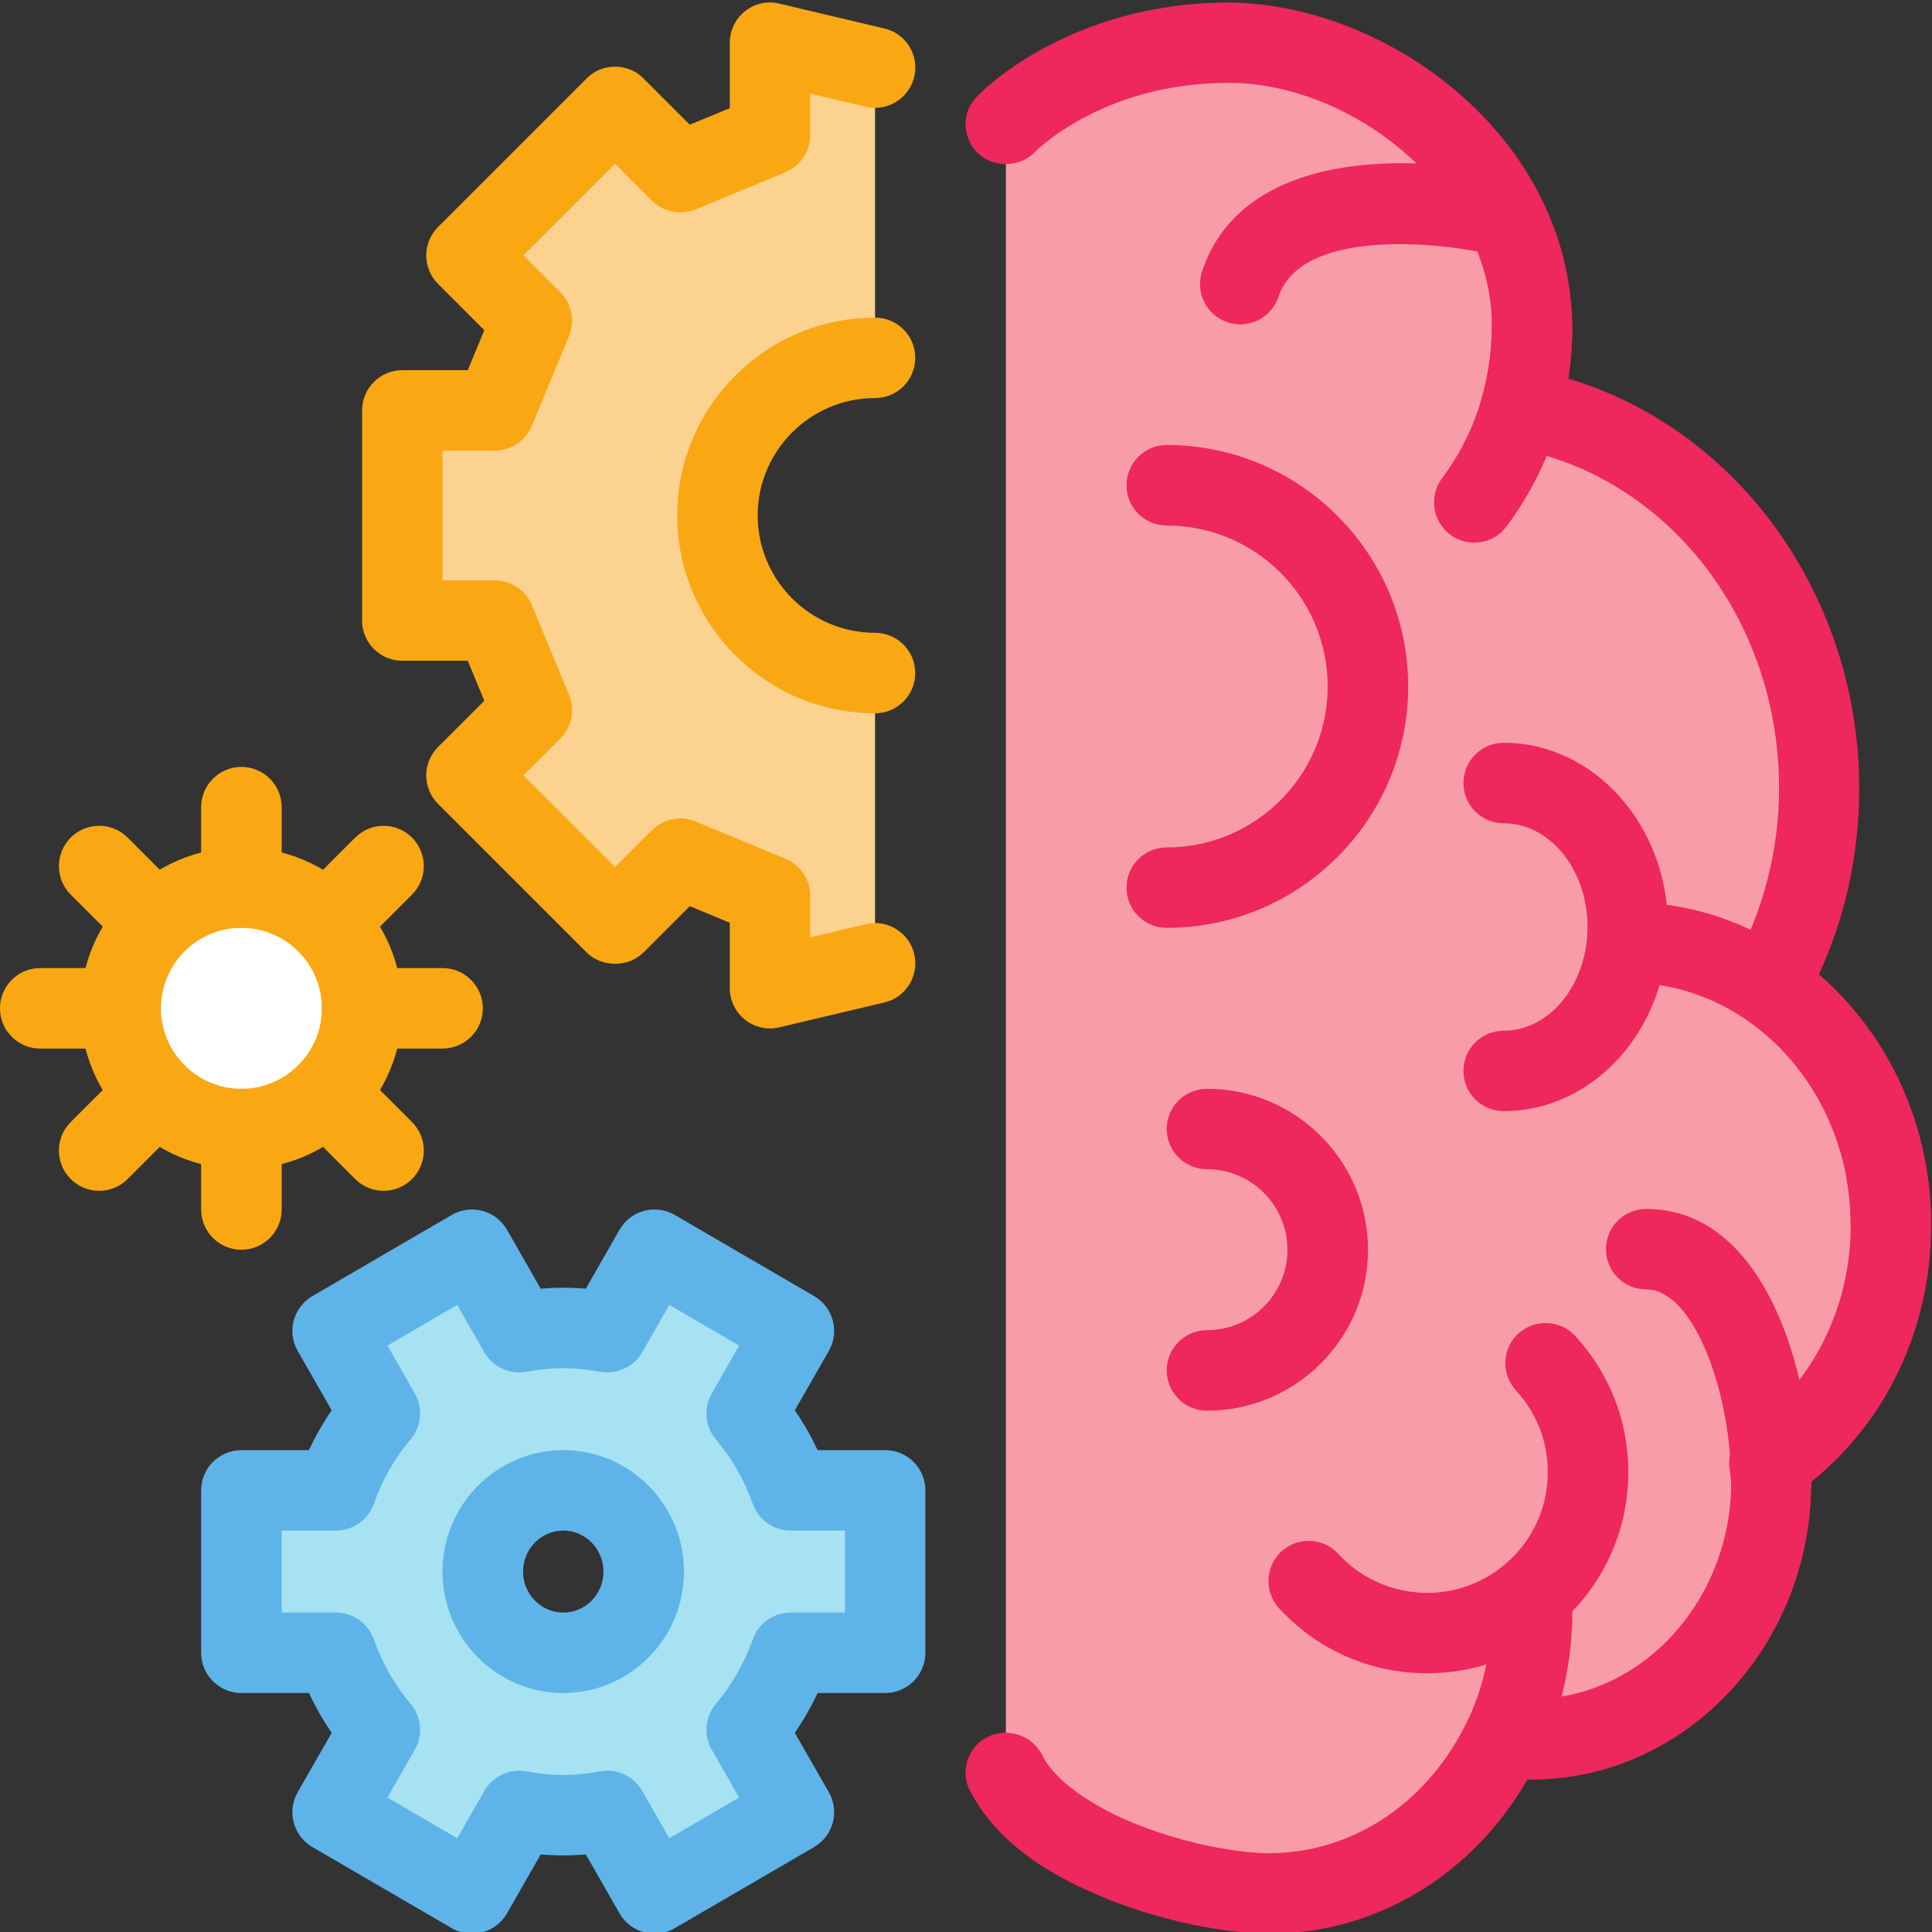
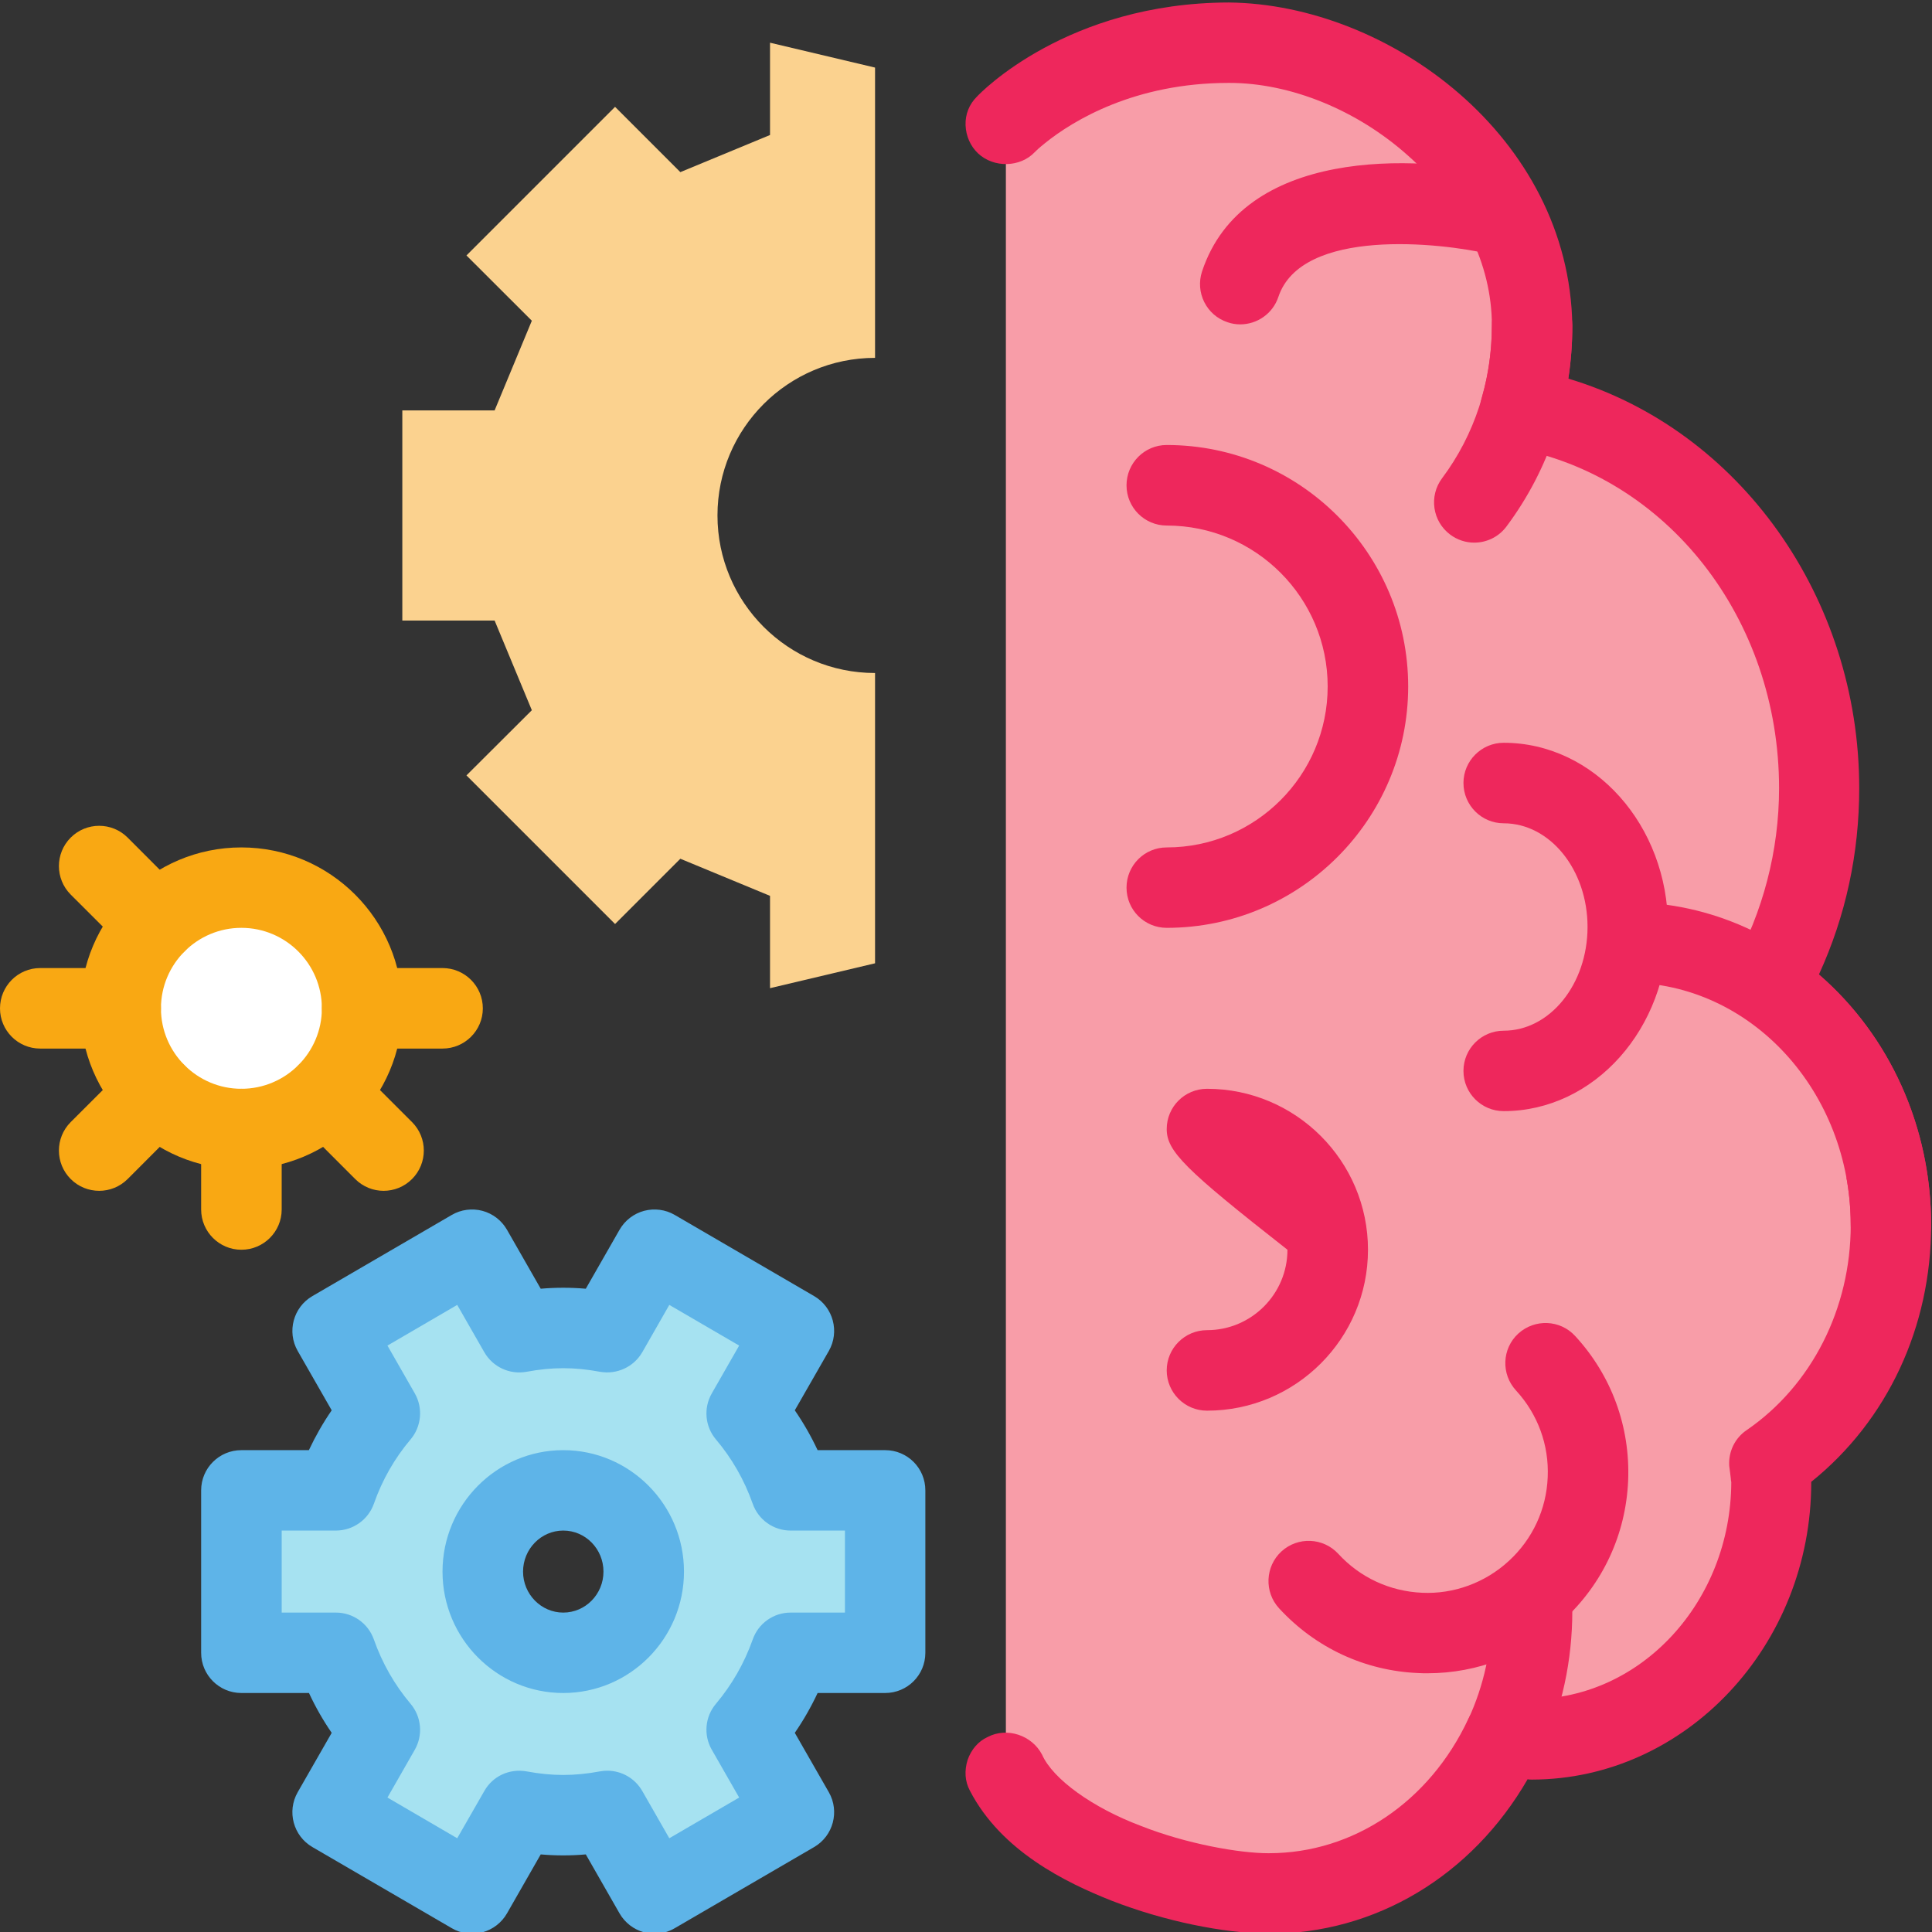
<svg xmlns="http://www.w3.org/2000/svg" height="80.7" preserveAspectRatio="xMidYMid meet" version="1.0" viewBox="0.0 -0.1 80.7 80.7" width="80.7" zoomAndPan="magnify">
  <rect x="0.0" y="-0.1" width="80.7" height="80.7" fill="#333333" stroke="none" />
  <defs>
    <clipPath id="a">
      <path d="M 40 0 L 80.672 0 L 80.672 80.672 L 40 80.672 Z M 40 0" />
    </clipPath>
    <clipPath id="b">
      <path d="M 66 37 L 80.672 37 L 80.672 53 L 66 53 Z M 66 37" />
    </clipPath>
    <clipPath id="c">
      <path d="M 8 50 L 39 50 L 39 80.672 L 8 80.672 Z M 8 50" />
    </clipPath>
  </defs>
  <g>
    <g id="change1_1">
      <path d="M 42.016 5.09 C 42.016 5.09 45.254 1.684 51.324 1.684 C 57.395 1.684 63.996 6.973 63.996 13.496 C 63.996 14.699 63.828 15.863 63.516 16.961 C 70.594 18.246 75.988 24.848 75.988 32.82 C 75.988 35.848 75.195 38.668 73.844 41.09 C 76.93 43.18 78.984 46.863 78.984 51.074 C 78.984 55.254 76.961 58.914 73.914 61.016 C 73.934 61.281 73.988 61.539 73.988 61.812 C 73.988 67.742 69.516 72.547 63.996 72.547 C 63.602 72.547 63.227 72.469 62.844 72.422 C 61.043 76.312 57.32 78.988 53.008 78.988 C 50.051 78.988 43.695 77.309 42.016 73.949 L 42.016 5.09" fill="#f89da8" />
    </g>
    <g clip-path="url(#a)" id="change2_10">
      <path d="M 53.004 80.672 C 51.105 80.652 48.633 80.148 46.434 79.293 C 44.52 78.535 41.828 77.227 40.516 74.703 C 40.297 74.301 40.281 73.848 40.418 73.41 C 40.566 72.988 40.852 72.637 41.258 72.453 C 42.066 72.031 43.105 72.383 43.527 73.191 C 43.98 74.219 45.645 75.41 47.645 76.164 C 49.559 76.922 51.777 77.309 52.973 77.309 L 53.004 77.309 C 56.535 77.309 59.711 75.156 61.324 71.715 C 61.625 71.059 62.316 70.672 63.055 70.754 C 63.188 70.77 63.305 70.789 63.406 70.805 C 63.676 70.84 63.859 70.871 63.977 70.871 C 68.566 70.855 72.297 66.789 72.316 61.816 C 72.316 61.781 72.297 61.73 72.297 61.664 C 72.281 61.547 72.266 61.375 72.23 61.125 C 72.195 60.535 72.465 59.965 72.969 59.629 C 75.676 57.766 77.305 54.555 77.305 51.074 C 77.305 47.562 75.656 44.352 72.902 42.469 C 72.18 41.984 71.945 41.027 72.379 40.27 C 73.641 38 74.312 35.43 74.312 32.824 C 74.312 25.75 69.641 19.766 63.203 18.605 C 62.754 18.523 62.332 18.238 62.078 17.852 C 61.828 17.449 61.762 16.945 61.895 16.504 C 62.18 15.516 62.316 14.508 62.316 13.5 C 62.316 10.926 61.07 8.406 58.82 6.406 C 56.684 4.492 53.895 3.363 51.355 3.363 L 51.324 3.363 C 47.41 3.363 44.836 4.926 43.66 5.871 C 43.391 6.086 43.273 6.203 43.238 6.238 C 43.238 6.238 43.238 6.254 43.223 6.254 C 42.617 6.895 41.512 6.926 40.852 6.305 C 40.535 6.004 40.348 5.582 40.332 5.129 C 40.316 4.676 40.484 4.254 40.805 3.938 C 40.957 3.77 44.586 0.02 51.324 0.004 C 58.012 0.07 65.559 5.617 65.676 13.5 C 65.676 14.238 65.625 14.977 65.508 15.715 C 72.668 17.852 77.66 24.875 77.66 32.824 C 77.66 35.531 77.102 38.152 75.977 40.605 C 78.953 43.176 80.664 46.992 80.664 51.074 C 80.664 55.312 78.852 59.227 75.656 61.797 L 75.656 61.816 C 75.656 68.637 70.414 74.219 63.996 74.234 C 63.926 74.234 63.859 74.234 63.809 74.219 C 61.473 78.266 57.441 80.672 53.004 80.672" fill="#ee275c" />
    </g>
    <g id="change1_2">
      <path d="M 63.996 67.18 C 63.996 69.066 63.586 70.848 62.855 72.43 L 63.996 67.18" fill="#f89da8" />
    </g>
    <g id="change2_2">
      <path d="M 62.852 74.109 C 62.617 74.109 62.379 74.059 62.152 73.953 C 61.309 73.566 60.941 72.566 61.328 71.723 C 61.984 70.305 62.316 68.777 62.316 67.18 C 62.316 66.25 63.07 65.5 63.996 65.5 C 64.926 65.5 65.676 66.25 65.676 67.18 C 65.676 69.266 65.242 71.27 64.383 73.133 C 64.098 73.746 63.488 74.109 62.852 74.109" fill="#ee275c" />
    </g>
    <g id="change1_3">
      <path d="M 67.992 39.262 C 74.066 39.262 78.984 44.551 78.984 51.074 L 67.992 39.262" fill="#f89da8" />
    </g>
    <g clip-path="url(#b)" id="change2_1">
      <path d="M 78.984 52.754 C 78.055 52.754 77.305 52.004 77.305 51.074 C 77.305 45.488 73.129 40.945 67.992 40.945 C 67.066 40.945 66.312 40.191 66.312 39.266 C 66.312 38.336 67.066 37.582 67.992 37.582 C 74.98 37.582 80.664 43.633 80.664 51.074 C 80.664 52.004 79.914 52.754 78.984 52.754" fill="#ee275c" />
    </g>
    <g id="change1_4">
      <path d="M 63.996 13.496 C 63.996 16.293 63.094 18.859 61.582 20.883 L 63.996 13.496" fill="#f89da8" />
    </g>
    <g id="change2_3">
      <path d="M 61.578 22.566 C 61.23 22.566 60.879 22.457 60.574 22.23 C 59.832 21.676 59.68 20.621 60.234 19.879 C 61.598 18.055 62.316 15.848 62.316 13.492 C 62.316 12.566 63.07 11.812 63.996 11.812 C 64.926 11.812 65.676 12.566 65.676 13.492 C 65.676 16.578 64.727 19.48 62.926 21.891 C 62.598 22.332 62.094 22.566 61.578 22.566" fill="#ee275c" />
    </g>
    <g id="change1_5">
      <path d="M 62.809 44.633 C 65.672 44.633 67.992 41.941 67.992 38.617 C 67.992 35.297 65.672 32.605 62.809 32.605 L 62.809 44.633" fill="#f89da8" />
    </g>
    <g id="change2_4">
      <path d="M 62.809 46.312 C 61.883 46.312 61.129 45.562 61.129 44.633 C 61.129 43.703 61.883 42.953 62.809 42.953 C 64.742 42.953 66.312 41.008 66.312 38.617 C 66.312 36.23 64.742 34.289 62.809 34.289 C 61.883 34.289 61.129 33.535 61.129 32.605 C 61.129 31.68 61.883 30.926 62.809 30.926 C 66.594 30.926 69.672 34.379 69.672 38.617 C 69.672 42.859 66.594 46.312 62.809 46.312" fill="#ee275c" />
    </g>
    <g id="change1_6">
-       <path d="M 68.762 52.078 C 72.352 52.078 73.988 57.957 73.988 61.812 L 68.762 52.078" fill="#f89da8" />
-     </g>
+       </g>
    <g id="change2_5">
-       <path d="M 73.988 63.492 C 73.062 63.492 72.309 62.738 72.309 61.809 C 72.309 58.086 70.762 53.758 68.762 53.758 C 67.836 53.758 67.082 53.008 67.082 52.078 C 67.082 51.148 67.836 50.398 68.762 50.398 C 73.793 50.398 75.672 57.398 75.672 61.809 C 75.672 62.738 74.918 63.492 73.988 63.492" fill="#ee275c" />
-     </g>
+       </g>
    <g id="change2_6">
      <path d="M 59.621 69.793 C 59.504 69.793 59.383 69.793 59.262 69.785 C 57.02 69.695 54.949 68.734 53.426 67.078 C 52.801 66.398 52.844 65.332 53.527 64.703 C 54.211 64.078 55.273 64.121 55.902 64.805 C 56.812 65.797 58.059 66.371 59.402 66.43 C 60.719 66.492 62.031 66.016 63.023 65.102 C 64.016 64.191 64.594 62.945 64.648 61.602 C 64.707 60.258 64.234 58.969 63.324 57.98 C 62.695 57.297 62.734 56.234 63.418 55.605 C 64.105 54.98 65.164 55.02 65.793 55.703 C 67.316 57.355 68.098 59.496 68.008 61.742 C 67.914 63.984 66.953 66.055 65.301 67.574 C 63.738 69.012 61.73 69.793 59.621 69.793" fill="#ee275c" />
    </g>
    <g id="change2_7">
      <path d="M 51.805 13.449 C 51.629 13.449 51.449 13.422 51.273 13.359 C 50.395 13.07 49.918 12.117 50.211 11.234 C 51.918 6.105 59.023 6.309 62.949 7.23 C 63.852 7.445 64.41 8.348 64.199 9.25 C 63.988 10.156 63.078 10.711 62.18 10.504 C 60.207 10.043 54.371 9.387 53.398 12.301 C 53.164 13.004 52.508 13.449 51.805 13.449" fill="#ee275c" />
    </g>
    <g id="change2_8">
      <path d="M 48.734 38.656 C 47.805 38.656 47.055 37.906 47.055 36.977 C 47.055 36.047 47.805 35.297 48.734 35.297 C 52.445 35.297 55.457 32.281 55.457 28.574 C 55.457 24.867 52.445 21.852 48.734 21.852 C 47.805 21.852 47.055 21.098 47.055 20.172 C 47.055 19.242 47.805 18.488 48.734 18.488 C 54.297 18.488 58.82 23.012 58.82 28.574 C 58.82 34.133 54.297 38.656 48.734 38.656" fill="#ee275c" />
    </g>
    <g id="change2_9">
-       <path d="M 50.418 58.824 C 49.488 58.824 48.734 58.07 48.734 57.141 C 48.734 56.215 49.488 55.461 50.418 55.461 C 52.27 55.461 53.777 53.953 53.777 52.102 C 53.777 50.25 52.27 48.738 50.418 48.738 C 49.488 48.738 48.734 47.988 48.734 47.059 C 48.734 46.129 49.488 45.379 50.418 45.379 C 54.125 45.379 57.141 48.395 57.141 52.102 C 57.141 55.809 54.125 58.824 50.418 58.824" fill="#ee275c" />
+       <path d="M 50.418 58.824 C 49.488 58.824 48.734 58.07 48.734 57.141 C 48.734 56.215 49.488 55.461 50.418 55.461 C 52.27 55.461 53.777 53.953 53.777 52.102 C 49.488 48.738 48.734 47.988 48.734 47.059 C 48.734 46.129 49.488 45.379 50.418 45.379 C 54.125 45.379 57.141 48.395 57.141 52.102 C 57.141 55.809 54.125 58.824 50.418 58.824" fill="#ee275c" />
    </g>
    <g id="change3_1">
      <path d="M 36.551 28.012 C 32.918 28.012 29.969 25.066 29.969 21.43 C 29.969 17.797 32.918 14.848 36.551 14.848 Z M 36.551 2.723 L 32.164 1.684 L 32.164 5.539 C 30.355 6.289 30.223 6.344 28.418 7.09 L 25.691 4.363 L 19.484 10.57 L 22.215 13.297 C 21.465 15.102 21.41 15.238 20.66 17.043 L 16.805 17.043 L 16.805 25.82 L 20.66 25.82 C 21.41 27.625 21.465 27.758 22.215 29.566 L 19.484 32.289 L 25.691 38.496 L 28.418 35.77 C 30.223 36.52 30.355 36.574 32.164 37.32 L 32.164 41.176 L 36.551 40.137 L 36.551 2.723" fill="#fbd28f" />
    </g>
    <g id="change4_1">
-       <path d="M 36.551 29.695 C 31.996 29.695 28.289 25.988 28.289 21.43 C 28.289 16.875 31.996 13.168 36.551 13.168 C 37.48 13.168 38.23 13.918 38.23 14.848 C 38.23 15.777 37.48 16.527 36.551 16.527 C 33.848 16.527 31.648 18.727 31.648 21.43 C 31.648 24.133 33.848 26.332 36.551 26.332 C 37.48 26.332 38.23 27.086 38.23 28.012 C 38.23 28.941 37.48 29.695 36.551 29.695 Z M 32.164 42.859 C 31.789 42.859 31.422 42.734 31.121 42.496 C 30.719 42.176 30.484 41.691 30.484 41.176 L 30.484 38.445 L 28.812 37.75 L 26.879 39.684 C 26.25 40.316 25.133 40.316 24.504 39.684 L 18.297 33.477 C 17.641 32.82 17.641 31.758 18.297 31.102 L 20.23 29.172 L 19.539 27.5 L 16.805 27.5 C 15.875 27.5 15.125 26.746 15.125 25.82 L 15.125 17.043 C 15.125 16.113 15.875 15.363 16.805 15.363 L 19.539 15.363 L 20.23 13.691 L 18.297 11.758 C 17.641 11.102 17.641 10.039 18.297 9.383 L 24.504 3.176 C 24.82 2.859 25.246 2.684 25.691 2.684 C 26.141 2.684 26.566 2.859 26.879 3.176 L 28.812 5.109 L 30.484 4.418 L 30.484 1.684 C 30.484 1.172 30.719 0.684 31.121 0.367 C 31.523 0.047 32.055 -0.074 32.551 0.051 L 36.941 1.09 C 37.844 1.301 38.402 2.207 38.188 3.109 C 37.973 4.012 37.062 4.574 36.164 4.359 L 33.844 3.809 L 33.844 5.539 C 33.844 6.219 33.434 6.832 32.805 7.094 L 29.062 8.645 C 28.434 8.902 27.715 8.762 27.23 8.281 L 25.691 6.742 L 21.863 10.57 L 23.402 12.109 C 23.883 12.59 24.027 13.312 23.766 13.941 L 22.215 17.688 C 21.953 18.312 21.34 18.723 20.66 18.723 L 18.484 18.723 L 18.484 24.141 L 20.66 24.141 C 21.34 24.141 21.953 24.547 22.215 25.176 L 23.766 28.922 C 24.027 29.551 23.883 30.273 23.402 30.754 L 21.863 32.289 L 25.691 36.121 L 27.23 34.582 C 27.711 34.102 28.434 33.953 29.062 34.219 L 32.805 35.77 C 33.434 36.031 33.844 36.641 33.844 37.324 L 33.844 39.051 L 36.164 38.504 C 37.062 38.285 37.973 38.848 38.188 39.75 C 38.402 40.652 37.844 41.559 36.941 41.773 L 32.551 42.812 C 32.422 42.844 32.293 42.859 32.164 42.859" fill="#f9a813" />
-     </g>
+       </g>
    <g id="change5_1">
      <path d="M 26.891 65.547 C 26.891 67.418 25.383 68.938 23.527 68.938 C 21.672 68.938 20.164 67.418 20.164 65.547 C 20.164 63.672 21.672 62.152 23.527 62.152 C 25.383 62.152 26.891 63.672 26.891 65.547 Z M 23.527 55.371 C 22.898 55.371 22.285 55.438 21.688 55.547 L 19.715 52.102 L 13.895 55.492 L 15.867 58.941 C 15.07 59.879 14.449 60.965 14.031 62.152 L 10.082 62.152 L 10.082 68.938 L 14.031 68.938 C 14.449 70.125 15.07 71.211 15.867 72.152 L 13.895 75.598 L 19.715 78.988 L 21.688 75.543 C 22.285 75.652 22.898 75.719 23.527 75.719 C 24.156 75.719 24.77 75.652 25.367 75.543 L 27.34 78.988 L 33.16 75.598 L 31.188 72.152 C 31.984 71.211 32.609 70.125 33.023 68.938 L 36.973 68.938 L 36.973 62.152 L 33.023 62.152 C 32.609 60.965 31.984 59.879 31.188 58.941 L 33.16 55.492 L 27.34 52.102 L 25.367 55.547 C 24.77 55.438 24.156 55.371 23.527 55.371" fill="#a6e2f1" />
    </g>
    <g clip-path="url(#c)" id="change6_1">
      <path d="M 23.527 63.832 C 22.602 63.832 21.848 64.602 21.848 65.547 C 21.848 66.488 22.602 67.258 23.527 67.258 C 24.457 67.258 25.207 66.488 25.207 65.547 C 25.207 64.602 24.457 63.832 23.527 63.832 Z M 23.527 70.617 C 20.746 70.617 18.484 68.344 18.484 65.547 C 18.484 62.75 20.746 60.473 23.527 60.473 C 26.309 60.473 28.57 62.75 28.57 65.547 C 28.57 68.344 26.309 70.617 23.527 70.617 Z M 25.367 73.863 C 25.965 73.863 26.523 74.18 26.828 74.711 L 27.957 76.684 L 30.875 74.984 L 29.73 72.984 C 29.379 72.371 29.449 71.605 29.906 71.066 C 30.574 70.273 31.09 69.371 31.441 68.383 C 31.676 67.707 32.312 67.258 33.023 67.258 L 35.293 67.258 L 35.293 63.832 L 33.023 63.832 C 32.312 63.832 31.676 63.383 31.441 62.711 C 31.09 61.719 30.574 60.816 29.906 60.027 C 29.449 59.488 29.379 58.719 29.73 58.105 L 30.875 56.105 L 27.957 54.406 L 26.828 56.383 C 26.469 57 25.766 57.324 25.059 57.199 C 23.988 57 23.066 57 21.996 57.199 C 21.289 57.328 20.586 57 20.23 56.383 L 19.098 54.406 L 16.184 56.105 L 17.328 58.105 C 17.676 58.719 17.605 59.488 17.148 60.027 C 16.48 60.816 15.965 61.719 15.617 62.711 C 15.379 63.383 14.742 63.832 14.031 63.832 L 11.766 63.832 L 11.766 67.258 L 14.031 67.258 C 14.742 67.258 15.379 67.707 15.617 68.383 C 15.965 69.371 16.48 70.273 17.148 71.066 C 17.605 71.605 17.676 72.371 17.328 72.984 L 16.184 74.984 L 19.098 76.684 L 20.23 74.711 C 20.582 74.086 21.281 73.766 21.996 73.891 C 23.066 74.09 23.988 74.09 25.059 73.891 C 25.164 73.871 25.266 73.863 25.367 73.863 Z M 27.34 80.672 C 27.191 80.672 27.047 80.652 26.902 80.613 C 26.469 80.496 26.102 80.211 25.879 79.824 L 24.469 77.359 C 23.832 77.414 23.223 77.414 22.586 77.359 L 21.176 79.824 C 20.953 80.211 20.586 80.496 20.152 80.613 C 19.719 80.727 19.258 80.668 18.871 80.441 L 13.047 77.051 C 12.25 76.586 11.977 75.562 12.434 74.762 L 13.855 72.281 C 13.492 71.754 13.176 71.199 12.906 70.617 L 10.082 70.617 C 9.156 70.617 8.402 69.867 8.402 68.938 L 8.402 62.152 C 8.402 61.223 9.156 60.473 10.082 60.473 L 12.902 60.473 C 13.176 59.891 13.492 59.336 13.855 58.809 L 12.434 56.328 C 11.977 55.527 12.25 54.504 13.047 54.039 L 18.871 50.648 C 19.258 50.422 19.719 50.363 20.152 50.477 C 20.586 50.594 20.953 50.879 21.176 51.266 L 22.586 53.73 C 23.223 53.676 23.832 53.676 24.469 53.73 L 25.879 51.266 C 26.102 50.879 26.469 50.594 26.902 50.477 C 27.336 50.363 27.797 50.422 28.184 50.648 L 34.008 54.039 C 34.805 54.504 35.078 55.527 34.621 56.328 L 33.199 58.809 C 33.562 59.336 33.879 59.891 34.152 60.473 L 36.973 60.473 C 37.902 60.473 38.652 61.223 38.652 62.152 L 38.652 68.938 C 38.652 69.867 37.902 70.617 36.973 70.617 L 34.152 70.617 C 33.879 71.199 33.562 71.754 33.199 72.281 L 34.621 74.762 C 35.078 75.562 34.805 76.586 34.008 77.051 L 28.184 80.441 C 27.926 80.594 27.633 80.672 27.34 80.672" fill="#5eb4e8" />
    </g>
    <g id="change7_1">
      <path d="M 15.125 42.02 C 15.125 39.234 12.867 36.977 10.082 36.977 C 7.301 36.977 5.043 39.234 5.043 42.02 C 5.043 44.801 7.301 47.059 10.082 47.059 C 12.867 47.059 15.125 44.801 15.125 42.02" fill="#fff" />
    </g>
    <g id="change4_2">
      <path d="M 10.082 38.656 C 8.23 38.656 6.723 40.164 6.723 42.02 C 6.723 43.871 8.23 45.379 10.082 45.379 C 11.938 45.379 13.445 43.871 13.445 42.02 C 13.445 40.164 11.938 38.656 10.082 38.656 Z M 10.082 48.738 C 6.375 48.738 3.359 45.727 3.359 42.02 C 3.359 38.309 6.375 35.297 10.082 35.297 C 13.789 35.297 16.805 38.309 16.805 42.02 C 16.805 45.727 13.789 48.738 10.082 48.738" fill="#f9a813" />
    </g>
    <g id="change4_3">
-       <path d="M 10.082 38.656 C 9.156 38.656 8.402 37.906 8.402 36.977 L 8.402 33.613 C 8.402 32.688 9.156 31.934 10.082 31.934 C 11.012 31.934 11.766 32.688 11.766 33.613 L 11.766 36.977 C 11.766 37.906 11.012 38.656 10.082 38.656" fill="#f9a813" />
-     </g>
+       </g>
    <g id="change4_4">
      <path d="M 10.082 52.102 C 9.156 52.102 8.402 51.348 8.402 50.422 L 8.402 47.059 C 8.402 46.129 9.156 45.379 10.082 45.379 C 11.012 45.379 11.766 46.129 11.766 47.059 L 11.766 50.422 C 11.766 51.348 11.012 52.102 10.082 52.102" fill="#f9a813" />
    </g>
    <g id="change4_5">
      <path d="M 6.52 40.133 C 6.09 40.133 5.66 39.969 5.332 39.641 L 2.953 37.266 C 2.297 36.609 2.297 35.543 2.953 34.887 C 3.609 34.23 4.676 34.23 5.332 34.887 L 7.707 37.266 C 8.363 37.922 8.363 38.984 7.707 39.641 C 7.379 39.969 6.949 40.133 6.52 40.133" fill="#f9a813" />
    </g>
    <g id="change4_6">
      <path d="M 16.023 49.641 C 15.594 49.641 15.164 49.477 14.836 49.148 L 12.461 46.77 C 11.805 46.113 11.805 45.051 12.461 44.395 C 13.117 43.738 14.18 43.738 14.836 44.395 L 17.211 46.77 C 17.867 47.426 17.867 48.492 17.211 49.148 C 16.883 49.477 16.453 49.641 16.023 49.641" fill="#f9a813" />
    </g>
    <g id="change4_7">
      <path d="M 5.043 43.699 L 1.68 43.699 C 0.75 43.699 0 42.945 0 42.02 C 0 41.09 0.75 40.336 1.68 40.336 L 5.043 40.336 C 5.973 40.336 6.723 41.09 6.723 42.02 C 6.723 42.945 5.973 43.699 5.043 43.699" fill="#f9a813" />
    </g>
    <g id="change4_8">
      <path d="M 18.484 43.699 L 15.125 43.699 C 14.195 43.699 13.445 42.945 13.445 42.02 C 13.445 41.09 14.195 40.336 15.125 40.336 L 18.484 40.336 C 19.414 40.336 20.168 41.09 20.168 42.02 C 20.168 42.945 19.414 43.699 18.484 43.699" fill="#f9a813" />
    </g>
    <g id="change4_9">
-       <path d="M 13.648 40.133 C 13.219 40.133 12.789 39.969 12.461 39.641 C 11.805 38.984 11.805 37.922 12.461 37.266 L 14.836 34.887 C 15.492 34.23 16.555 34.23 17.211 34.887 C 17.867 35.543 17.867 36.609 17.211 37.266 L 14.836 39.641 C 14.508 39.969 14.078 40.133 13.648 40.133" fill="#f9a813" />
-     </g>
+       </g>
    <g id="change4_10">
      <path d="M 4.145 49.641 C 3.711 49.641 3.281 49.477 2.953 49.148 C 2.297 48.492 2.297 47.426 2.953 46.77 L 5.332 44.395 C 5.988 43.738 7.051 43.738 7.707 44.395 C 8.363 45.051 8.363 46.113 7.707 46.77 L 5.332 49.148 C 5.004 49.477 4.57 49.641 4.145 49.641" fill="#f9a813" />
    </g>
  </g>
</svg>